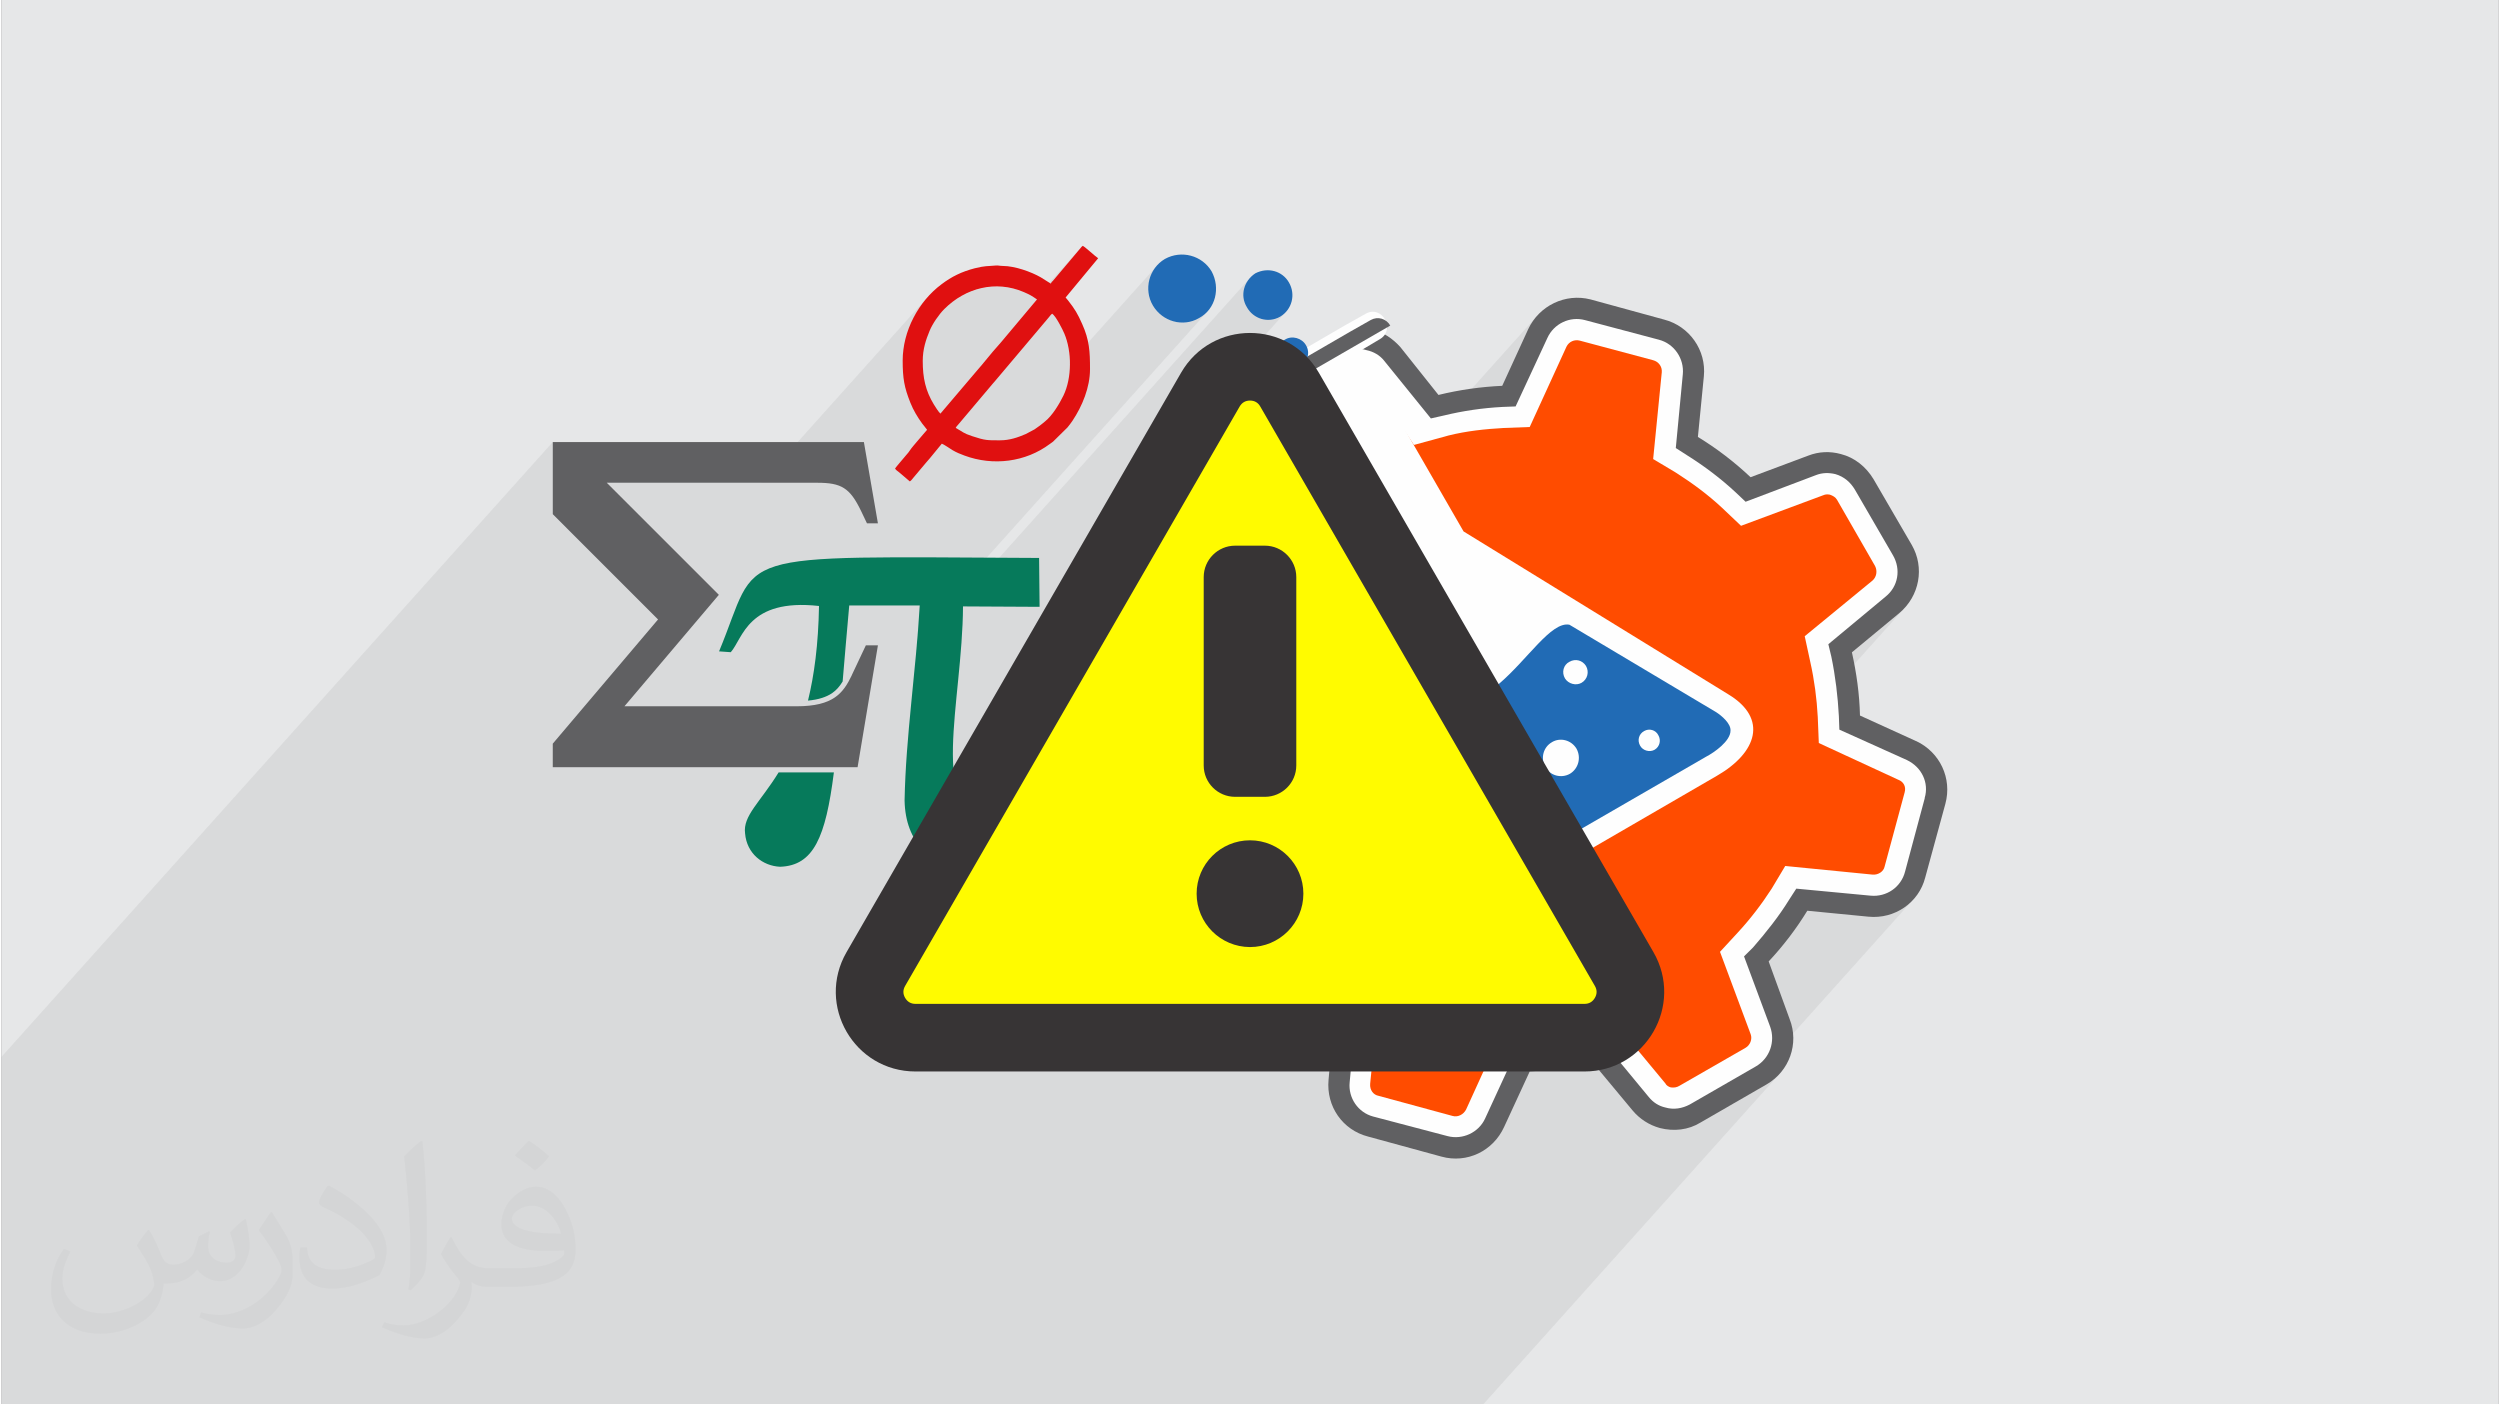
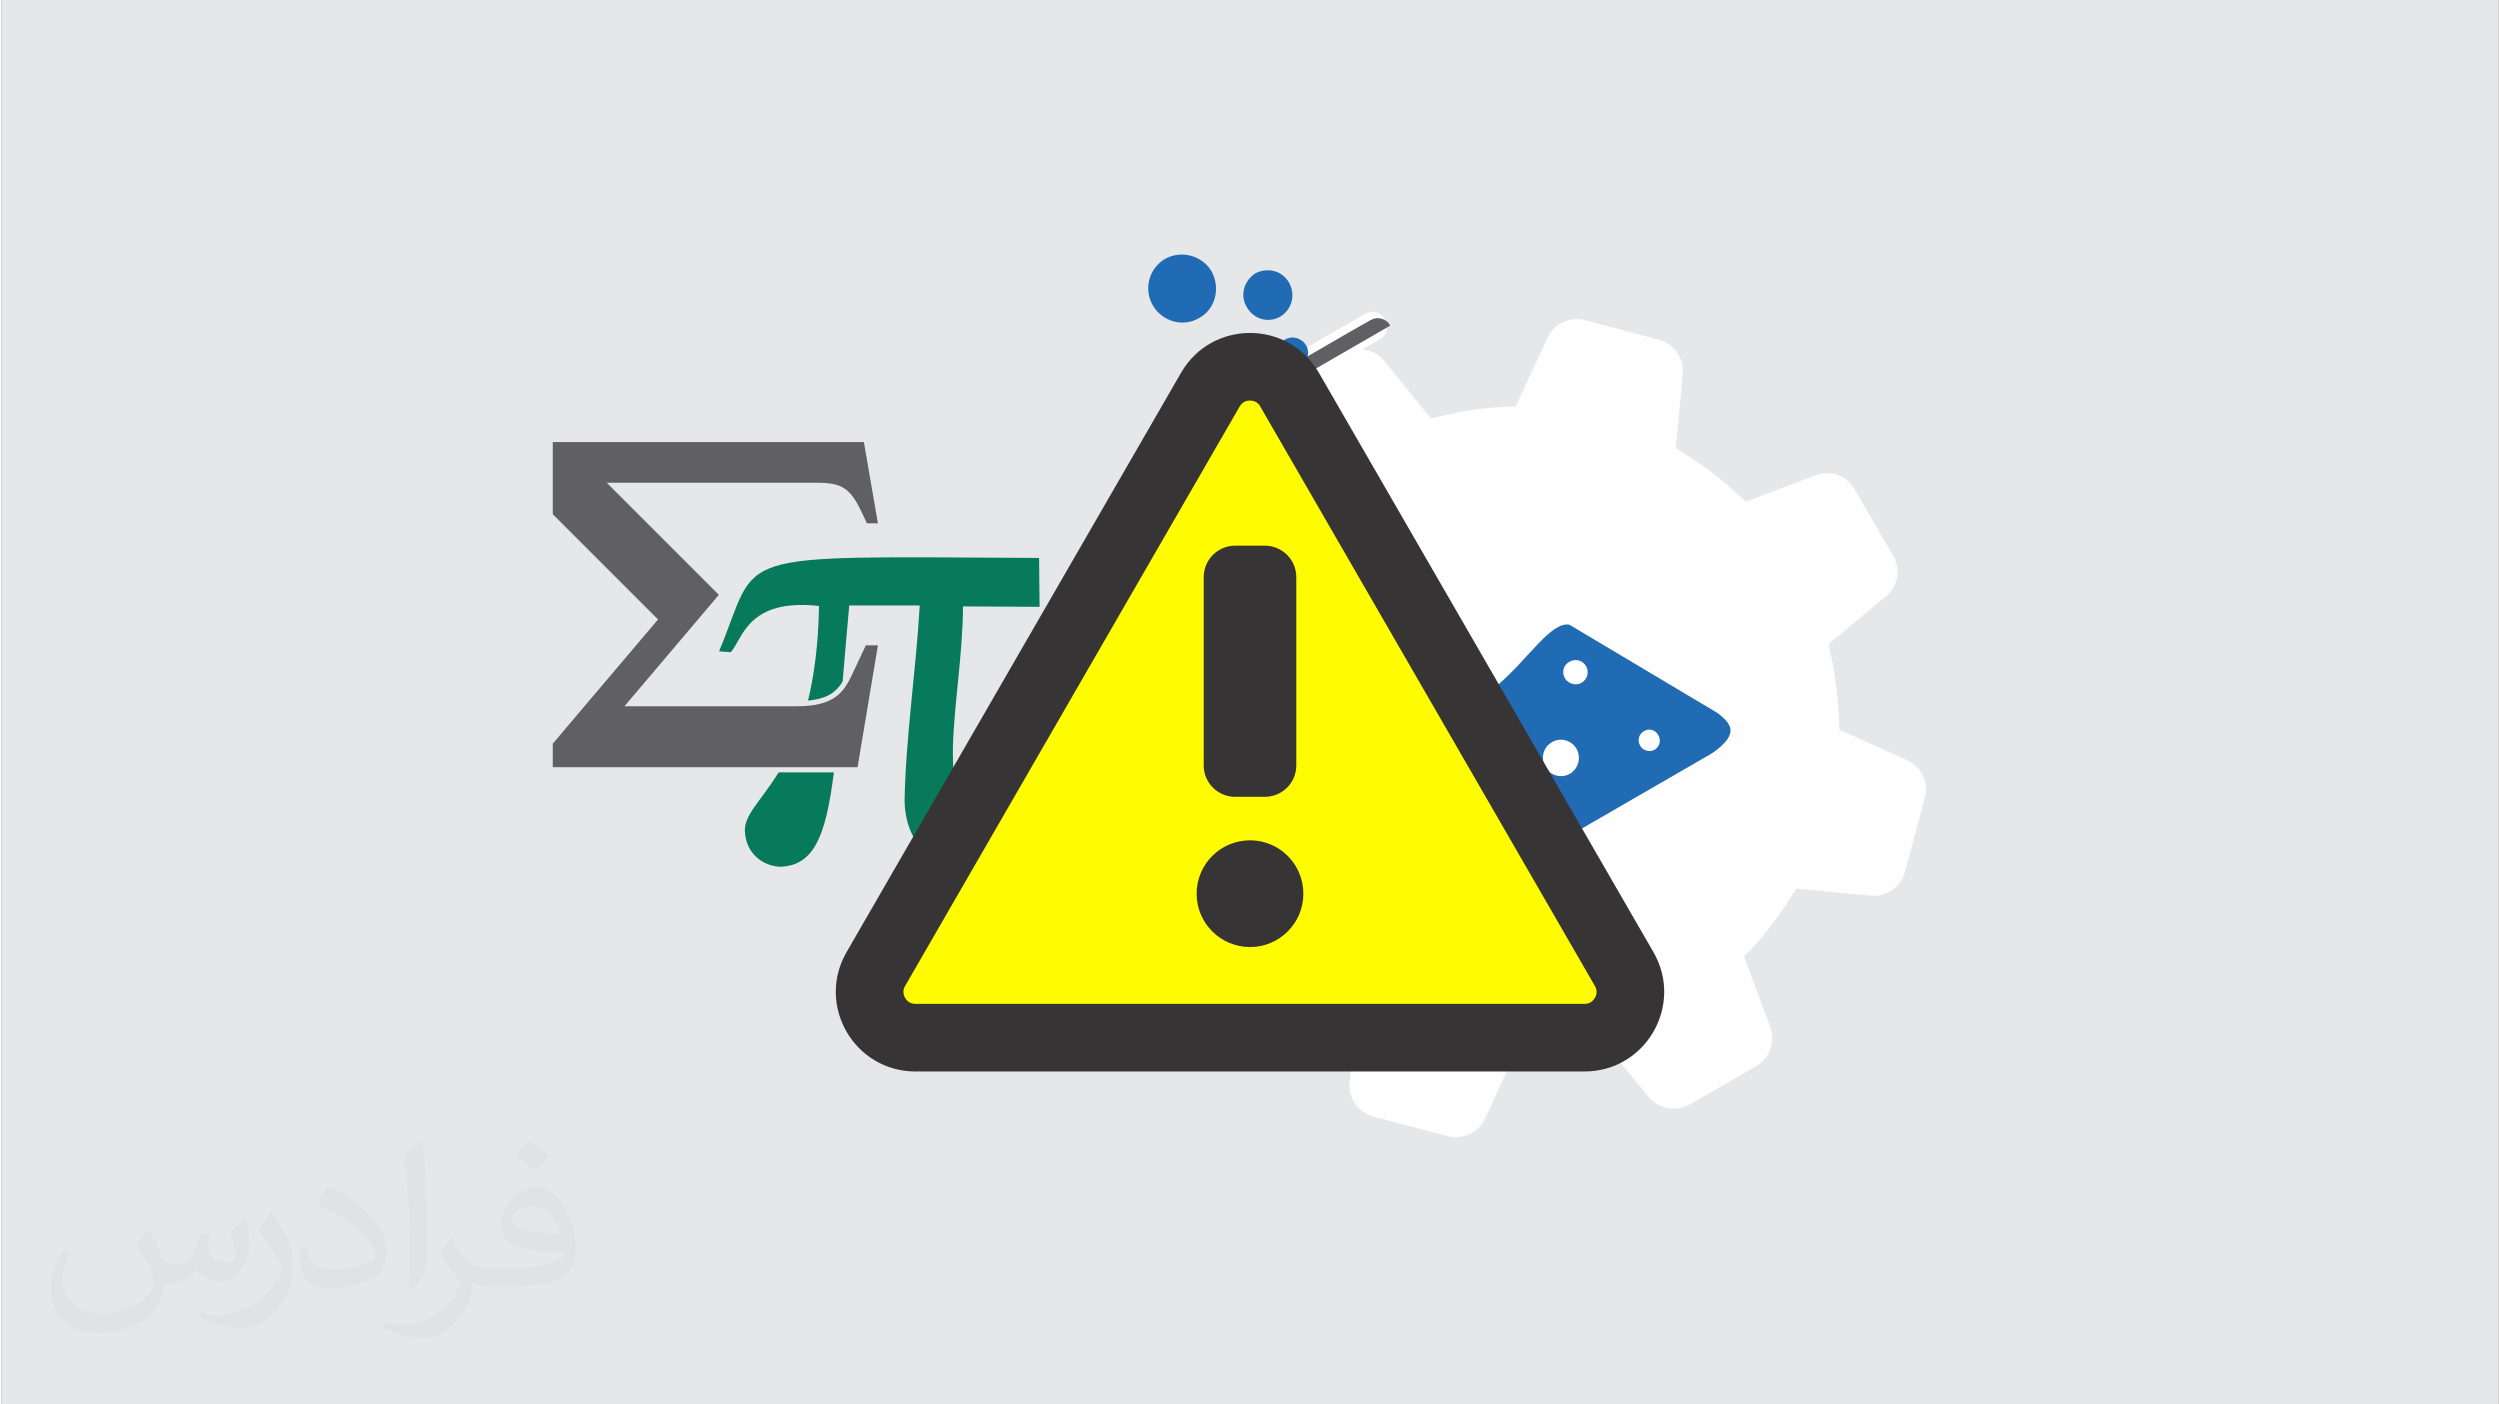
<svg xmlns="http://www.w3.org/2000/svg" xml:space="preserve" width="356px" height="200px" version="1.0" shape-rendering="geometricPrecision" text-rendering="geometricPrecision" image-rendering="optimizeQuality" fill-rule="evenodd" clip-rule="evenodd" viewBox="0 0 35600 20025">
  <rect x="0" y="0" width="35600" height="20025" fill="#808080" stroke="none" />
  <g id="Layer_x0020_1">
    <g id="_2461625824640">
      <path fill="#E6E7E8" d="M0 0l35600 0 0 20025 -35600 0 0 -20025z" />
      <path fill="#373435" fill-opacity="0.031" d="M2102 17538c67,103 111,202 155,311 31,64 48,183 198,183 44,0 107,-14 163,-45 63,-33 111,-82 135,-159l61 -201 145 -72 10 10c-19,76 -24,148 -24,206 0,169 145,233 262,233 68,0 128,-33 128,-95 0,-81 -34,-216 -78,-338 68,-68 136,-136 214,-191l12 6c34,144 53,286 53,381 0,92 -41,195 -75,263 -70,132 -194,237 -344,237 -114,0 -240,-57 -327,-163l-5 0c-83,101 -209,194 -412,194l-63 0c-10,134 -39,229 -82,313 -122,237 -480,404 -817,404 -470,0 -705,-272 -705,-632 0,-223 72,-431 184,-577l92 37c-70,134 -116,261 -116,385 0,338 274,499 591,499 293,0 657,-188 722,-404 -24,-237 -114,-348 -250,-565 42,-72 95,-144 160,-220l13 0 0 0 0 0zm5414 -1273c99,62 196,136 290,221 -53,74 -118,142 -201,201 -94,-76 -189,-142 -286,-212 66,-74 131,-146 197,-210zm51 925c-160,0 -291,105 -291,183 0,167 320,219 702,217 -48,-196 -215,-400 -411,-400zm-359 894c208,0 390,-6 528,-41 155,-39 286,-118 286,-171 0,-15 0,-31 -5,-46 -87,9 -186,9 -274,9 -281,0 -496,-64 -581,-223 -22,-43 -36,-93 -36,-148 0,-153 65,-303 181,-406 97,-84 204,-138 313,-138 196,0 354,159 463,408 60,136 101,292 101,490 0,132 -36,243 -118,326 -153,148 -434,204 -865,204l-197 0 0 0 -51 0c-106,0 -184,-19 -244,-66l-10 0c2,24 5,49 5,72 0,97 -32,220 -97,319 -192,286 -400,410 -579,410 -182,0 -405,-70 -606,-161l36 -70c66,27 155,45 279,45 325,0 751,-313 804,-617 -12,-25 -33,-58 -65,-93 -94,-113 -155,-208 -211,-307 49,-95 92,-171 134,-239l16 -2c139,282 265,445 546,445l43 0 0 0 204 0 0 0 0 0zm-1406 299c24,-130 26,-276 26,-412l0 -202c0,-377 -48,-925 -87,-1281 68,-75 163,-161 238,-219l21 6c51,449 64,971 64,1450 0,126 -5,250 -17,340 -8,114 -73,200 -214,332l-31 -14 0 0 0 0zm-1447 -596c7,177 94,317 397,317 189,0 349,-49 526,-133 31,-15 48,-33 48,-50 0,-111 -84,-257 -228,-391 -138,-126 -322,-237 -494,-311 -58,-25 -77,-52 -77,-76 0,-52 68,-159 123,-235l20 -2c196,103 416,255 579,426 148,157 240,315 240,488 0,128 -39,250 -102,361 -216,109 -446,191 -674,191 -276,0 -465,-129 -465,-434 0,-33 0,-85 12,-151l95 0 0 0 0 0zm-500 -502l172 278c63,103 121,214 121,391l0 227c0,183 -117,379 -306,572 -147,132 -278,188 -399,188 -180,0 -386,-56 -623,-159l26 -70c76,21 163,37 270,37 341,-2 690,-251 850,-556 19,-35 27,-68 27,-91 0,-35 -20,-74 -34,-109 -87,-165 -184,-315 -291,-453 56,-88 111,-173 172,-257l15 2 0 0 0 0z" />
-       <path fill="#373435" fill-opacity="0.078" d="M13074 20025l-84 0 -14 0 -70 0 -9 0 -37 0 -15 0 -200 0 -219 0 -29 0 -59 0 -48 0 -255 0 -4 0 -5 0 -14 0 -54 0 -67 0 -1 0 -80 0 -4 0 -162 0 -23 0 -93 0 -35 0 -10 0 -127 0 -89 0 -113 0 -43 0 -310 0 -213 0 -145 0 -96 0 -98 0 -5 0 -160 0 -68 0 -43 0 -152 0 -1 0 -93 0 -64 0 -19 0 -214 0 -10 0 -128 0 -82 0 -190 0 -5 0 -44 0 -122 0 -21 0 -39 0 -8 0 -7 0 -61 0 -65 0 -137 0 -133 0 -4 0 -98 0 -257 0 -42 0 -55 0 -149 0 -391 0 -90 0 -7 0 -78 0 -12 0 -61 0 -191 0 -54 0 -25 0 -59 0 -4 0 -1 0 0 0 -170 0 -55 0 -12 0 -68 0 -85 0 -11 0 -3 0 -39 0 -92 0 -219 0 -14 0 -25 0 -21 0 -14 0 -28 0 -35 0 -11 0 -98 0 -88 0 -32 0 -86 0 -52 0 -207 0 -72 0 -5 0 -4 0 -30 0 -1 0 0 0 -30 0 -3 0 -36 0 -12 0 -58 0 -118 0 -76 0 -1 0 -21 0 -82 0 -95 0 -24 0 -64 0 -64 0 -61 0 -134 0 -19 0 -99 0 -168 0 -336 0 -49 0 -45 0 -30 0 -93 0 -106 0 -98 0 -82 0 -34 0 -186 0 -46 0 -76 0 -15 0 -61 0 -1 0 0 0 -35 0 -18 0 -40 0 -24 0 -17 0 -48 0 -22 0 -96 0 -132 0 -48 0 -78 0 -327 0 -43 0 -275 0 -133 0 -17 0 -86 0 -130 0 -76 0 -6 0 -9 0 0 0 -17 0 -9 0 -1 0 -31 0 -1 0 -6 0 -39 0 -5 0 -166 0 -32 0 -53 0 -6 0 -7 0 -7 0 0 0 -3 0 -16 0 -2 0 0 0 -1 0 -2 0 -17 0 -24 0 -5 0 -18 0 0 0 -1 0 -35 0 -5 0 0 0 -6 0 -2 0 -21 0 0 0 -1 0 -2 0 -11 0 -235 0 -197 0 -7 0 -149 0 0 -176 0 -145 0 -234 0 -72 0 -2 0 -28 0 -97 0 -308 0 -2456 0 -411 0 -1028 7859 -8765 0 1028 194 194 576 -642 2202 0 2345 -2616 -94 127 -81 137 -65 145 -48 152 -30 156 -5 78 559 -624 30 -32 119 -104 130 -85 137 -65 144 -44 148 -22 151 1 152 26 151 51 33 15 26 12 21 11 19 10 19 11 19 12 23 16 6 3 656 -732 -4 4 -3 5 -4 5 -395 468 -23 25 0 1 -3 6 -4 8 0 0 -200 223 3 2 -513 611 -6 7 -5 6 -5 6 -5 6 -5 5 -5 6 -5 6 -46 51 -33 38 -38 47 -40 47 -39 48 -39 47 -37 44 -36 41 -520 612 -198 221 8 10 -977 1090 954 -1065 -6 8 -7 8 -7 9 -8 8 -7 9 -8 9 -7 9 -8 9 -895 998 0 0 880 -981 -7 8 -7 9 -7 8 -18 22 -18 21 -19 21 -18 22 -19 22 -17 22 -16 22 -15 22 -4 6 -3 5 -3 4 -3 3 -698 779 688 -768 -4 5 -115 136 -9 11 -7 9 -7 8 -7 8 -7 8 -7 8 -7 10 -7 10 5 9 6 7 5 6 6 5 6 5 6 4 7 5 8 6 94 80 2077 -2316 6 -6 6 -5 9 -7 21 20 23 30 26 38 25 42 24 45 22 42 18 38 14 29 35 102 25 109 15 115 4 91 1212 -1353 -48 80 -32 88 -14 92 3 94 22 93 41 89 57 79 70 64 80 49 86 33 91 16 93 -2 92 -20 89 -41 81 -55 65 -69 -4158 4637 -9 111 -10 111 4776 -5328 -46 53 -34 58 -23 63 -11 65 2 66 16 66 30 63 40 60 50 49 58 38 62 25 67 12 68 -1 68 -15 66 -30 57 -43 46 -51 -2812 3137 -353 612 2241 -2500 -34 73 -1 78 8 23 846 -944 -24 36 -16 40 -8 41 1 43 9 42 20 41 27 38 33 31 37 23 40 17 42 8 44 -1 42 -9 42 -19 34 -27 -297 331 89 -52 1455 -840 -203 226 54 -32 68 -60 -207 231 23 8 34 14 31 17 30 19 28 22 26 24 23 25 672 830 186 -42 69 -16 1288 -1436 -87 102 -68 118 -371 809 -293 327 5 -1 1024 -1142 61 -52 69 -40 74 -28 79 -14 80 -1 81 14 1052 279 79 29 71 41 61 53 52 62 39 71 27 76 14 80 0 82 -100 1051 157 101 93 60 92 62 91 64 89 66 87 68 85 70 83 72 82 74 136 129 1001 -379 35 -12 35 -9 35 -5 35 -3 35 0 34 2 36 5 35 7 44 16 42 19 38 23 36 26 34 30 30 33 28 36 26 39 544 938 35 77 21 79 7 79 -7 79 -20 76 -34 72 -48 66 -832 928 18 94 19 105 1 8 253 -282 674 -558 99 -98 -1000 1115 3 27 12 106 11 106 8 106 7 105 7 193 884 398 211 -235 0 0 0 1 0 0 -210 235 81 36 73 43 63 53 51 62 40 68 27 74 14 78 -1 80 -16 80 0 7 -280 1044 -29 80 -40 71 -52 62 -387 430 124 2 133 -23 125 -44 114 -65 101 -84 -2628 2931 565 -326 112 -79 95 -96 -4249 4739 -50 0 -273 0 -81 0 -101 0 -222 0 -12 0 -2 0 -56 0 -12 0 -9 0 -197 0 -115 0 -91 0 -55 0 -102 0 -75 0 -6 0 -48 0 -121 0 -62 0 -304 0 -15 0 -81 0 -40 0 -62 0 0 0 -113 0 -1 0 -1 0 -96 0 -7 0 -167 0 -224 0 -10 0 -365 0 -25 0 -255 0 -92 0 -46 0 -5 0 -3 0 -3 0 -23 0 -100 0 -30 0 -4 0 -244 0 -43 0 -76 0 -36 0 -12 0 -11 0 -173 0 -156 0 -68 0 -13 0 -7 0 -103 0 -93 0 -183 0 -2 0 -27 0 -8 0 -48 0 -38 0 -134 0 -196 0 -178 0 -99 0 -207 0 -143 0 -253 0 -13 0 -28 0 -40 0 -133 0 -63 0 -95 0 -19 0 -108 0 -44 0 -2 0 -4 0 -9 0 -56 0 -126 0 -6 0 -78 0 -48 0 -134 0 -167 0 -1 0 0 0 -15 0 -186 0 -34 0 -77 0 -13 0 -34 0 -130 0 -35 0 -39 0zm4802 -16128l0 0zm-1289 -205l0 0zm0 0l0 0zm1289 205l0 0zm421 946l0 0zm0 0l0 0zm0 0l0 0zm931 -114l0 0zm0 0l0 0z" />
      <g>
        <g>
-           <path fill="#606062" d="M27298 10567l-801 -365c-7,-308 -50,-608 -115,-901l674 -558c292,-244 365,-652 179,-974l-545 -937c-108,-179 -272,-309 -465,-358 -157,-43 -315,-36 -465,22l-823 308c-228,-215 -480,-409 -751,-574l85 -865c37,-372 -206,-715 -565,-808l-1051 -288c-359,-91 -730,88 -888,423l-371 809c-308,14 -609,57 -909,130l-543 -682c-108,-121 -245,-213 -394,-249 -201,-50 -409,-30 -581,78l-944 537c-328,193 -465,580 -335,930l314 837c-214,223 -394,466 -551,722l-866 -78c-379,-35 -715,200 -809,566l-286 1045c-92,356 79,736 423,895l809 371c13,300 49,600 127,900l-679 552c-286,236 -365,643 -172,974l544 936c102,179 266,301 459,357 157,44 315,37 465,-19l836 -309c215,193 452,372 694,529l-78 873c-35,379 201,716 564,809l1047 286c363,100 735,-79 892,-423l366 -793c309,-14 608,-58 901,-121l565 679c102,122 237,208 388,250 199,51 407,29 580,-78l943 -544c323,-187 466,-581 328,-931l-299 -822c208,-222 394,-466 551,-723l873 85c372,37 716,-199 808,-558l287 -1050c100,-366 -79,-738 -416,-896l0 0 0 1 0 0 0 0z" />
          <path fill="#FEFEFE" d="M27169 10838l-966 -435 -7 -193c-15,-281 -49,-566 -107,-846l-43 -179 817 -679c179,-144 220,-387 106,-586l-544 -938c-64,-108 -156,-186 -278,-222 -94,-22 -186,-22 -280,15l-1001 379 -136 -129c-214,-200 -451,-379 -702,-536l-157 -101 100 -1051c22,-222 -121,-437 -343,-494l-1052 -279c-214,-58 -444,49 -537,257l-452 974 -186 7c-285,15 -564,56 -836,122l-186 42 -672 -830c-58,-71 -144,-122 -243,-143 -116,-37 -236,-22 -344,43l-944 544c-200,114 -280,351 -208,565l380 1002 -123 136c-199,215 -371,443 -515,679l-100 166 -1052 -101c-229,-29 -436,121 -493,336l-280 1052c-56,222 50,444 252,543l979 445 7 185c14,287 51,565 115,845l43 186 -816 672c-179,136 -222,387 -107,586l545 938c63,108 164,186 278,214 94,30 193,22 286,-13l1002 -373 136 130c200,185 421,349 657,493l158 100 -99 1066c-22,223 121,430 335,487l1060 279c214,57 444,-50 536,-250l445 -966 185 -7c287,-15 565,-51 845,-115l178 -43 680 823c63,78 143,129 236,150 121,36 243,14 350,-43l944 -544c194,-114 279,-351 201,-566l-372 -1001 129 -128c186,-215 365,-438 514,-680l102 -158 1059 100c227,22 435,-120 492,-343l280 -1044 0 -7c64,-215 -43,-438 -251,-538l0 0 0 0 0 0 0 0z" />
-           <path fill="#FF4C00" d="M27042 11117l-1132 -523 -15 -371c-14,-265 -49,-529 -107,-787l-79 -365 967 -794c57,-50 72,-136 36,-207l-543 -945c-22,-37 -58,-57 -101,-72 -29,-6 -64,-6 -92,7l-1175 437 -272 -258c-199,-186 -422,-350 -658,-501l-323 -193 123 -1238c7,-77 -43,-150 -123,-171l-1044 -279c-78,-21 -157,14 -192,86l-524 1145 -371 14c-265,15 -529,43 -786,107l-494 135 -666 -1015c-15,-29 -50,-42 -79,-51 -43,-6 -78,-6 -122,15l0 0 -951 551c-65,36 -93,122 -65,193l495 1102 -302 350c-177,202 -341,409 -486,637l-193 315 -1238 -121c-79,-8 -158,43 -172,121l-286 1053c-13,78 22,149 93,186l1146 530 13 363c15,265 50,529 107,788l88 372 -968 787c-56,49 -71,137 -28,200l536 945c29,43 58,65 101,79 35,7 63,0 100,-8l1173 -443 279 257c186,173 394,330 615,466l309 192 -123 1246c-7,85 43,157 123,171l1052 286c78,22 157,-22 193,-92l515 -1131 372 -22c264,-7 529,-42 794,-99l358 -87 802 967c13,29 49,50 78,57 43,6 86,0 121,-22l945 -543c64,-37 99,-123 72,-194l-437 -1174 250 -271c179,-193 344,-408 487,-630l193 -323 1246 123c78,7 157,-43 171,-115l286 -1059 0 0c22,-78 -14,-150 -92,-179l0 0 0 0 0 0 0 0z" />
-           <path fill="#FEFEFE" d="M19364 5007l1481 2570 3777 2324c566,343 408,830 -165,1160l-1888 1095 -1896 1093c-572,331 -1073,215 -1088,-442l-121 -4430 -1488 -2575 1388 -795 0 0 0 0 0 0z" />
          <path fill="#216BB5" d="M19893 12785c7,86 29,257 121,315 130,71 394,-58 502,-122l3785 -2188c115,-59 350,-223 350,-372 7,-102 -128,-216 -208,-266l-2089 -1245c-522,-100 -1337,2189 -2505,521l44 3357 0 0 0 0 0 0 0 0z" />
          <path fill="#FEFEFE" d="M20937 10087c108,-63 259,-29 322,86 65,115 29,257 -85,323 -114,64 -259,28 -322,-88 -65,-113 -28,-256 85,-321l0 0 0 0z" />
          <path fill="#FEFEFE" d="M20572 11569c79,-51 186,-22 237,57 43,85 15,192 -65,236 -85,50 -186,21 -235,-66 -51,-77 -22,-184 63,-227l0 0 0 0z" />
          <path fill="#FEFEFE" d="M22354 9436c87,-50 186,-21 236,58 50,85 22,193 -64,242 -78,44 -186,15 -235,-63 -51,-87 -22,-194 63,-237z" />
          <path fill="#FEFEFE" d="M20959 9100c58,-36 136,-14 171,51 37,56 15,135 -50,171 -57,29 -136,15 -171,-51 -35,-57 -15,-135 50,-171z" />
          <path fill="#FEFEFE" d="M23420 10423c72,-42 165,-15 201,58 43,72 22,164 -51,208 -71,42 -171,13 -208,-58 -41,-71 -22,-165 58,-208l0 0 0 0z" />
          <path fill="#FEFEFE" d="M21496 11963c50,-22 106,-8 135,41 29,44 15,108 -34,137 -51,30 -108,8 -137,-43 -29,-43 -15,-100 35,-135l1 0z" />
          <path fill="#FEFEFE" d="M22104 10582c122,-73 278,-29 351,92 71,128 27,286 -93,358 -122,70 -286,29 -352,-100 -70,-123 -28,-280 95,-350l0 0 -1 0 0 0z" />
          <path fill="#216BB5" d="M17876 3897c179,-92 385,-34 479,130 100,172 44,386 -123,487 -171,99 -385,36 -479,-138 -99,-164 -41,-371 123,-479l0 0 0 0z" />
          <path fill="#FEFEFE" d="M17768 5445l-286 164c-244,135 -36,501 201,364l293 -171 1387 -795 288 -171c235,-136 27,-501 -208,-359l-294 165 -1381 803 0 0 0 0z" />
          <path fill="#606062" d="M19228 4729l293 -166c101,-57 222,-20 279,79l-2318 1339 0 0c-58,-101 -29,-230 71,-287l294 -164 1381 -801 0 0 0 0 0 0z" />
          <path fill="#216BB5" d="M18297 4843c102,-65 244,-22 301,79 65,107 21,242 -79,308 -107,63 -243,20 -307,-88 -65,-106 -21,-242 85,-299l0 0 0 0 0 0z" />
          <path fill="#216BB5" d="M16587 3692c235,-130 529,-51 665,176 129,237 59,539 -178,667 -230,135 -523,49 -658,-178 -136,-230 -58,-530 171,-665l0 0 0 0z" />
          <path fill="#FEFEFE" d="M20509 10323c42,-28 92,-13 122,29 20,44 7,93 -37,122 -36,22 -92,7 -114,-37 -22,-34 -7,-92 29,-114z" />
-           <path fill="#E01010" d="M14237 6278c-185,0 -214,2 -397,-59 -131,-42 -138,-65 -236,-118 15,-29 19,-25 38,-50l493 -584c8,-11 14,-15 23,-26l776 -919c21,-23 20,-31 46,-49 51,34 145,218 173,284 108,256 109,631 -13,883 -58,119 -160,289 -264,370 -28,22 -44,38 -72,58 -26,20 -49,36 -76,54l-124 66c-116,50 -232,90 -367,90l0 0 0 0 0 0zm-851 -381c-21,-15 -77,-102 -94,-131 -118,-195 -158,-377 -158,-619 0,-170 46,-305 97,-428 41,-102 134,-236 211,-313 304,-303 733,-413 1132,-242 98,43 105,49 189,105l-513 611c-15,17 -27,32 -41,47 -93,101 -210,254 -303,358l-520 612 0 0 0 0zm1574 -1853l-143 -90c-138,-79 -368,-161 -538,-162 -43,0 -72,-10 -107,-6 -127,12 -139,1 -296,39 -185,48 -329,118 -474,228 -329,245 -554,666 -554,1088 0,255 23,383 109,599 43,109 103,208 170,300 23,31 47,56 69,88 -21,23 -37,42 -58,67 -19,24 -41,46 -59,69 -46,56 -102,115 -140,174 -10,17 -15,19 -27,34l-115 136c-23,30 -37,41 -58,72 16,25 27,30 49,47l162 137c15,-10 19,-14 32,-30 13,-17 15,-18 27,-33l171 -203c19,-23 40,-45 57,-66l169 -206c24,6 127,77 154,93 50,30 112,56 168,76 410,153 873,93 1217,-164 16,-13 32,-21 47,-34l206 -203c25,-31 47,-59 70,-93 141,-211 251,-478 251,-738 0,-249 -9,-416 -112,-644 -64,-146 -106,-214 -199,-333 -14,-19 -25,-28 -37,-44l464 -560c-46,-30 -177,-154 -219,-177 -15,11 -19,15 -31,31l-395 468c-21,20 -17,14 -30,40l0 0 0 0 0 0z" />
          <path fill="#067A5B" d="M10230 9287l167 12c173,-195 240,-772 1258,-659 -9,550 -69,991 -157,1349 155,-14 262,-52 342,-105 64,-44 112,-101 152,-168 28,-326 58,-686 94,-1083l1005 0c-53,934 -199,1867 -216,2781 13,609 383,933 870,937 802,27 1055,-908 1055,-1306l-173 0c-17,328 -175,565 -512,579 -919,12 -413,-1615 -407,-2978l1092 6 -7 -697c-4536,-22 -3961,-111 -4563,1332l0 0 0 0 0 0zm1229 853c-85,298 -188,533 -294,726l720 0c30,-262 57,-561 86,-899 -16,13 -32,26 -50,38 -108,74 -252,121 -462,135l0 0 0 0zm-380 873c-264,428 -512,619 -478,870 24,288 252,464 499,475 478,-16 650,-420 767,-1345l-788 0 0 0z" />
          <path fill="#606062" d="M12121 9629l202 -428 172 0 -290 1738 -4346 0 0 -336 1501 -1771 -1501 -1501 0 -1028 4436 0 200 1159 -156 0 -84 -176c-160,-332 -281,-403 -629,-403l-2997 0 1598 1598 -1346 1589 2455 0c525,0 664,-188 786,-441l-1 0 0 0 0 0z" />
        </g>
        <g>
          <path fill="#373435" d="M16817 5315l-4769 8260c-437,757 109,1702 983,1702l9538 0c874,0 1420,-945 983,-1702l-4770 -8260c-436,-757 -1528,-757 -1965,0z" />
          <path fill="#FFFB00" d="M13031 14313c-66,0 -115,-29 -148,-85 -33,-57 -33,-114 0,-171l4769 -8260c33,-57 83,-86 148,-86 65,0 115,29 147,86l4770 8260c33,57 33,114 0,171 -33,56 -82,85 -148,85l-9538 0z" />
          <path fill="#373435" d="M18561 12742c0,420 -341,761 -761,761 -420,-1 -761,-341 -761,-761 0,-420 341,-761 761,-761 420,0 761,341 761,761z" />
          <path fill="#373435" d="M18012 7780l-424 0c-247,0 -448,201 -448,448l0 2686c0,247 201,447 448,447l424 0c247,0 448,-200 448,-447l0 -2686c0,-247 -201,-448 -448,-448z" />
        </g>
      </g>
    </g>
  </g>
</svg>